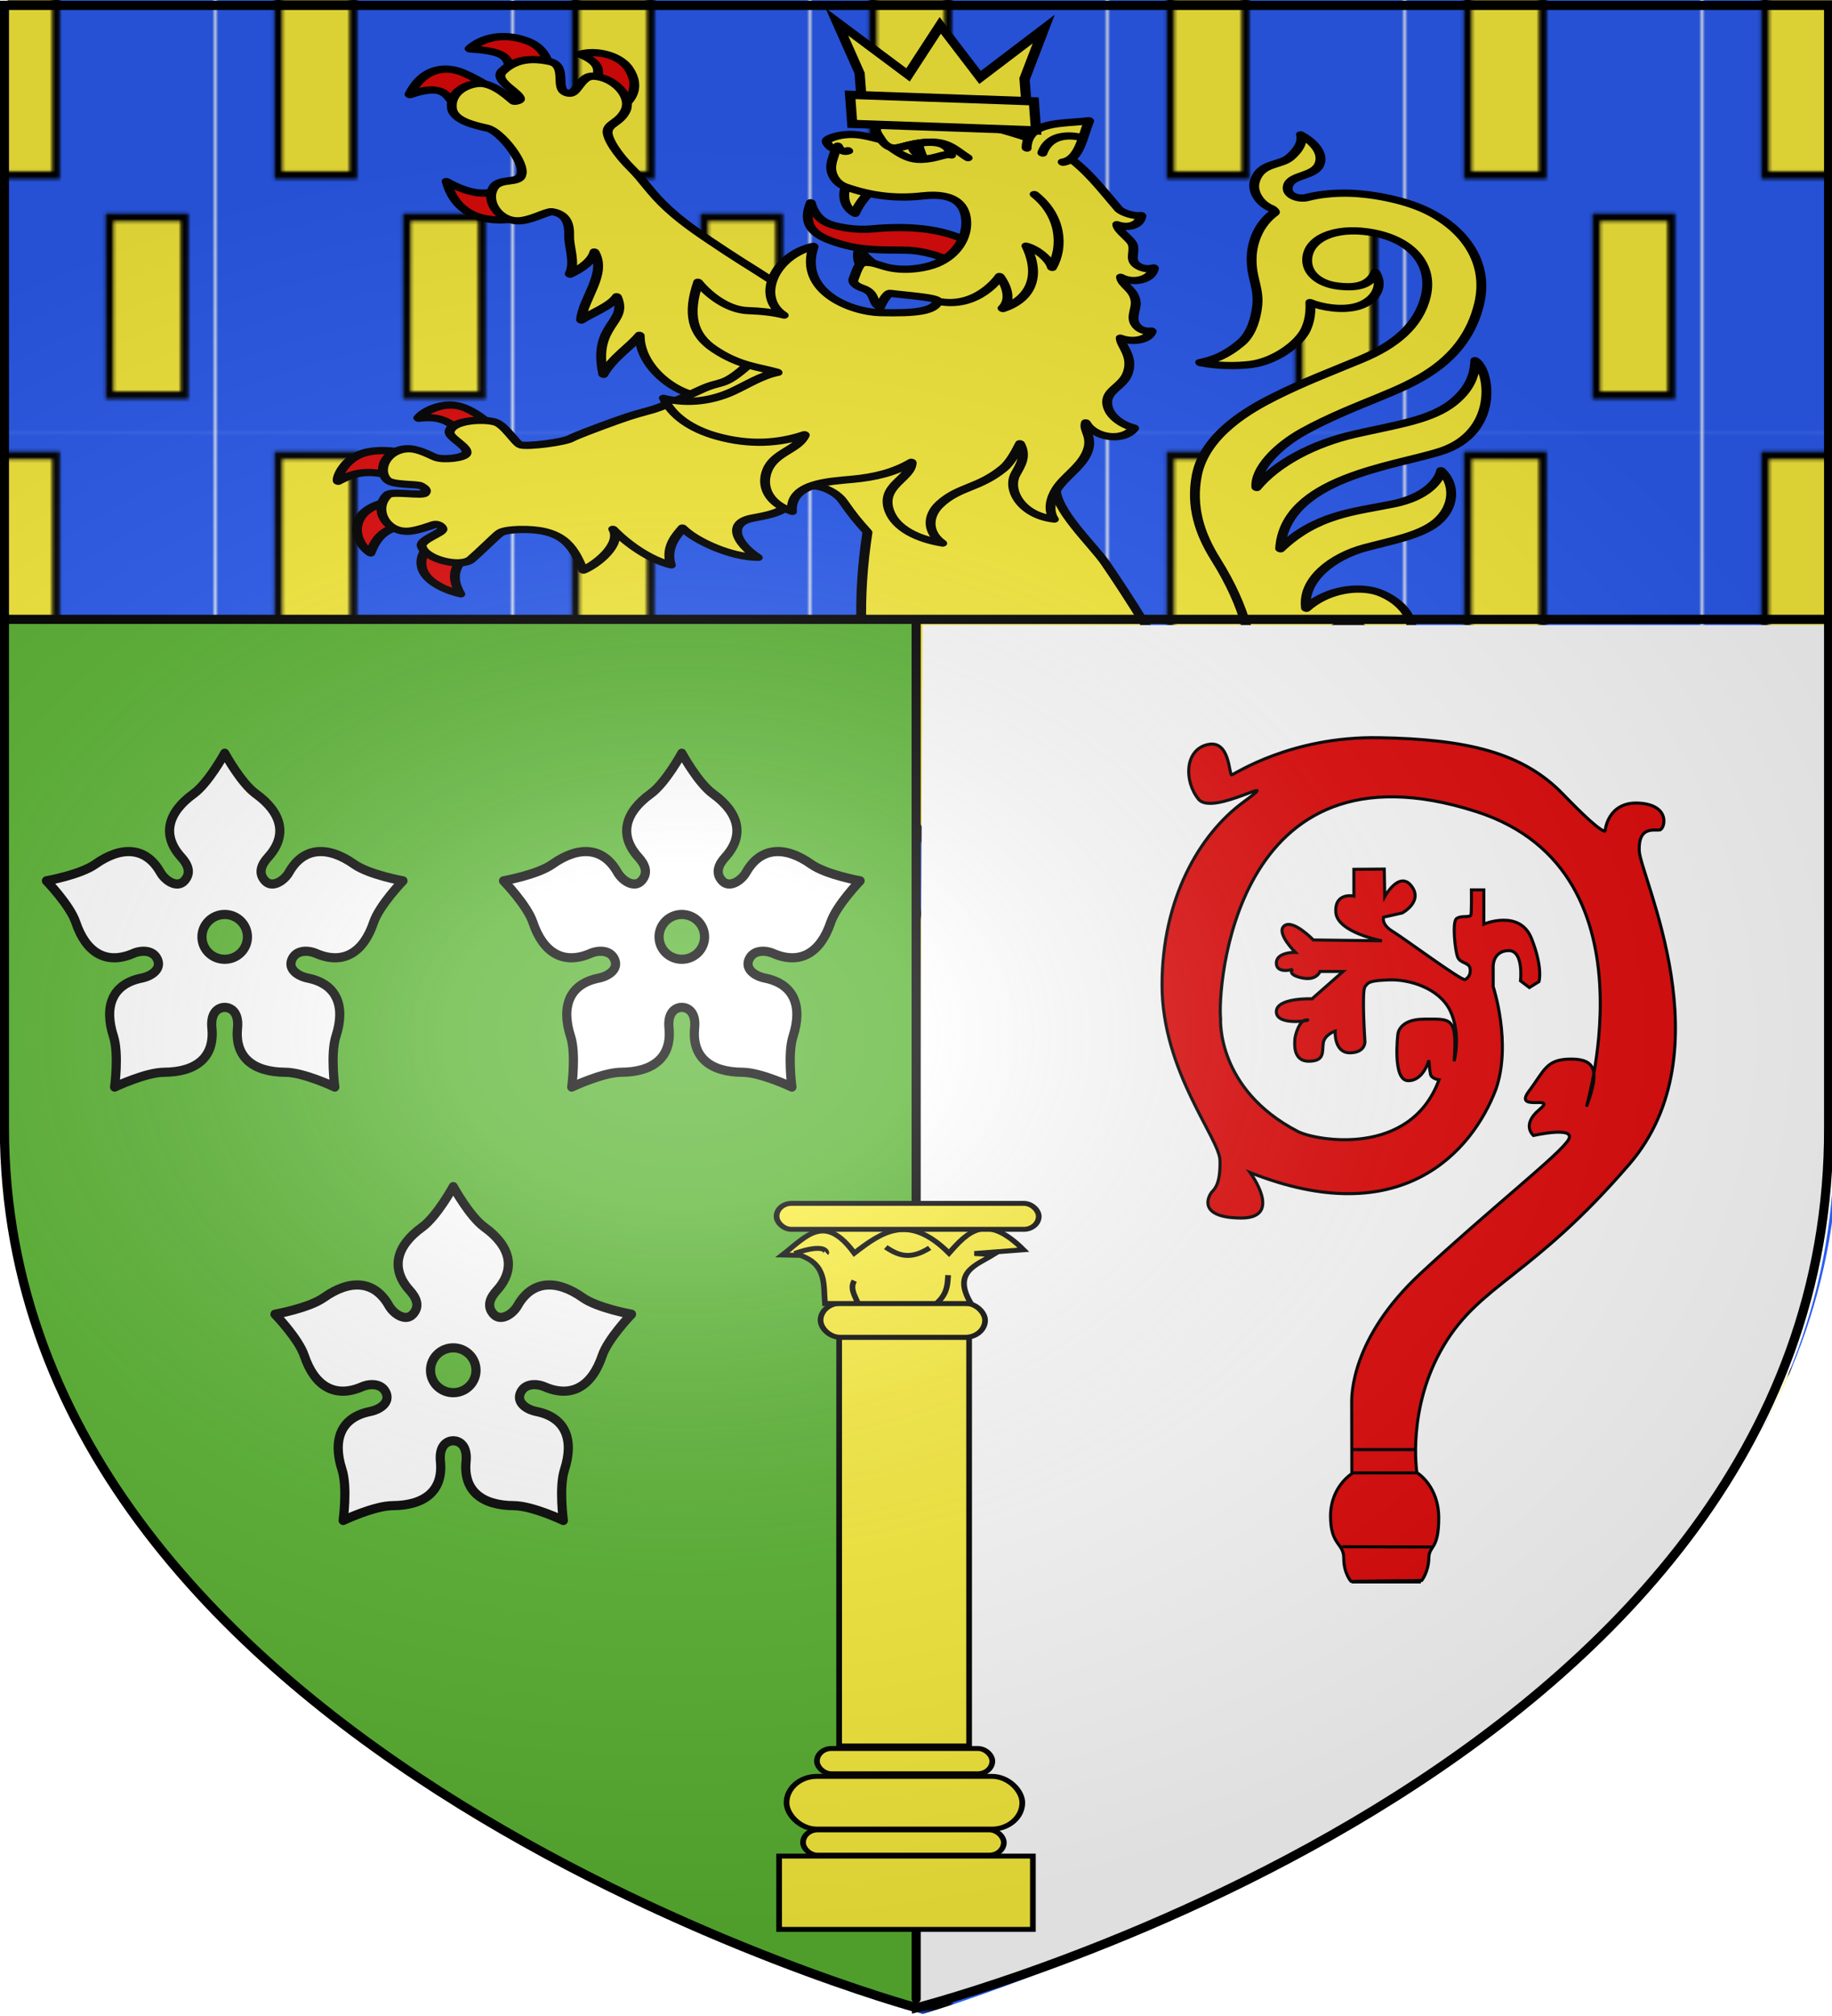
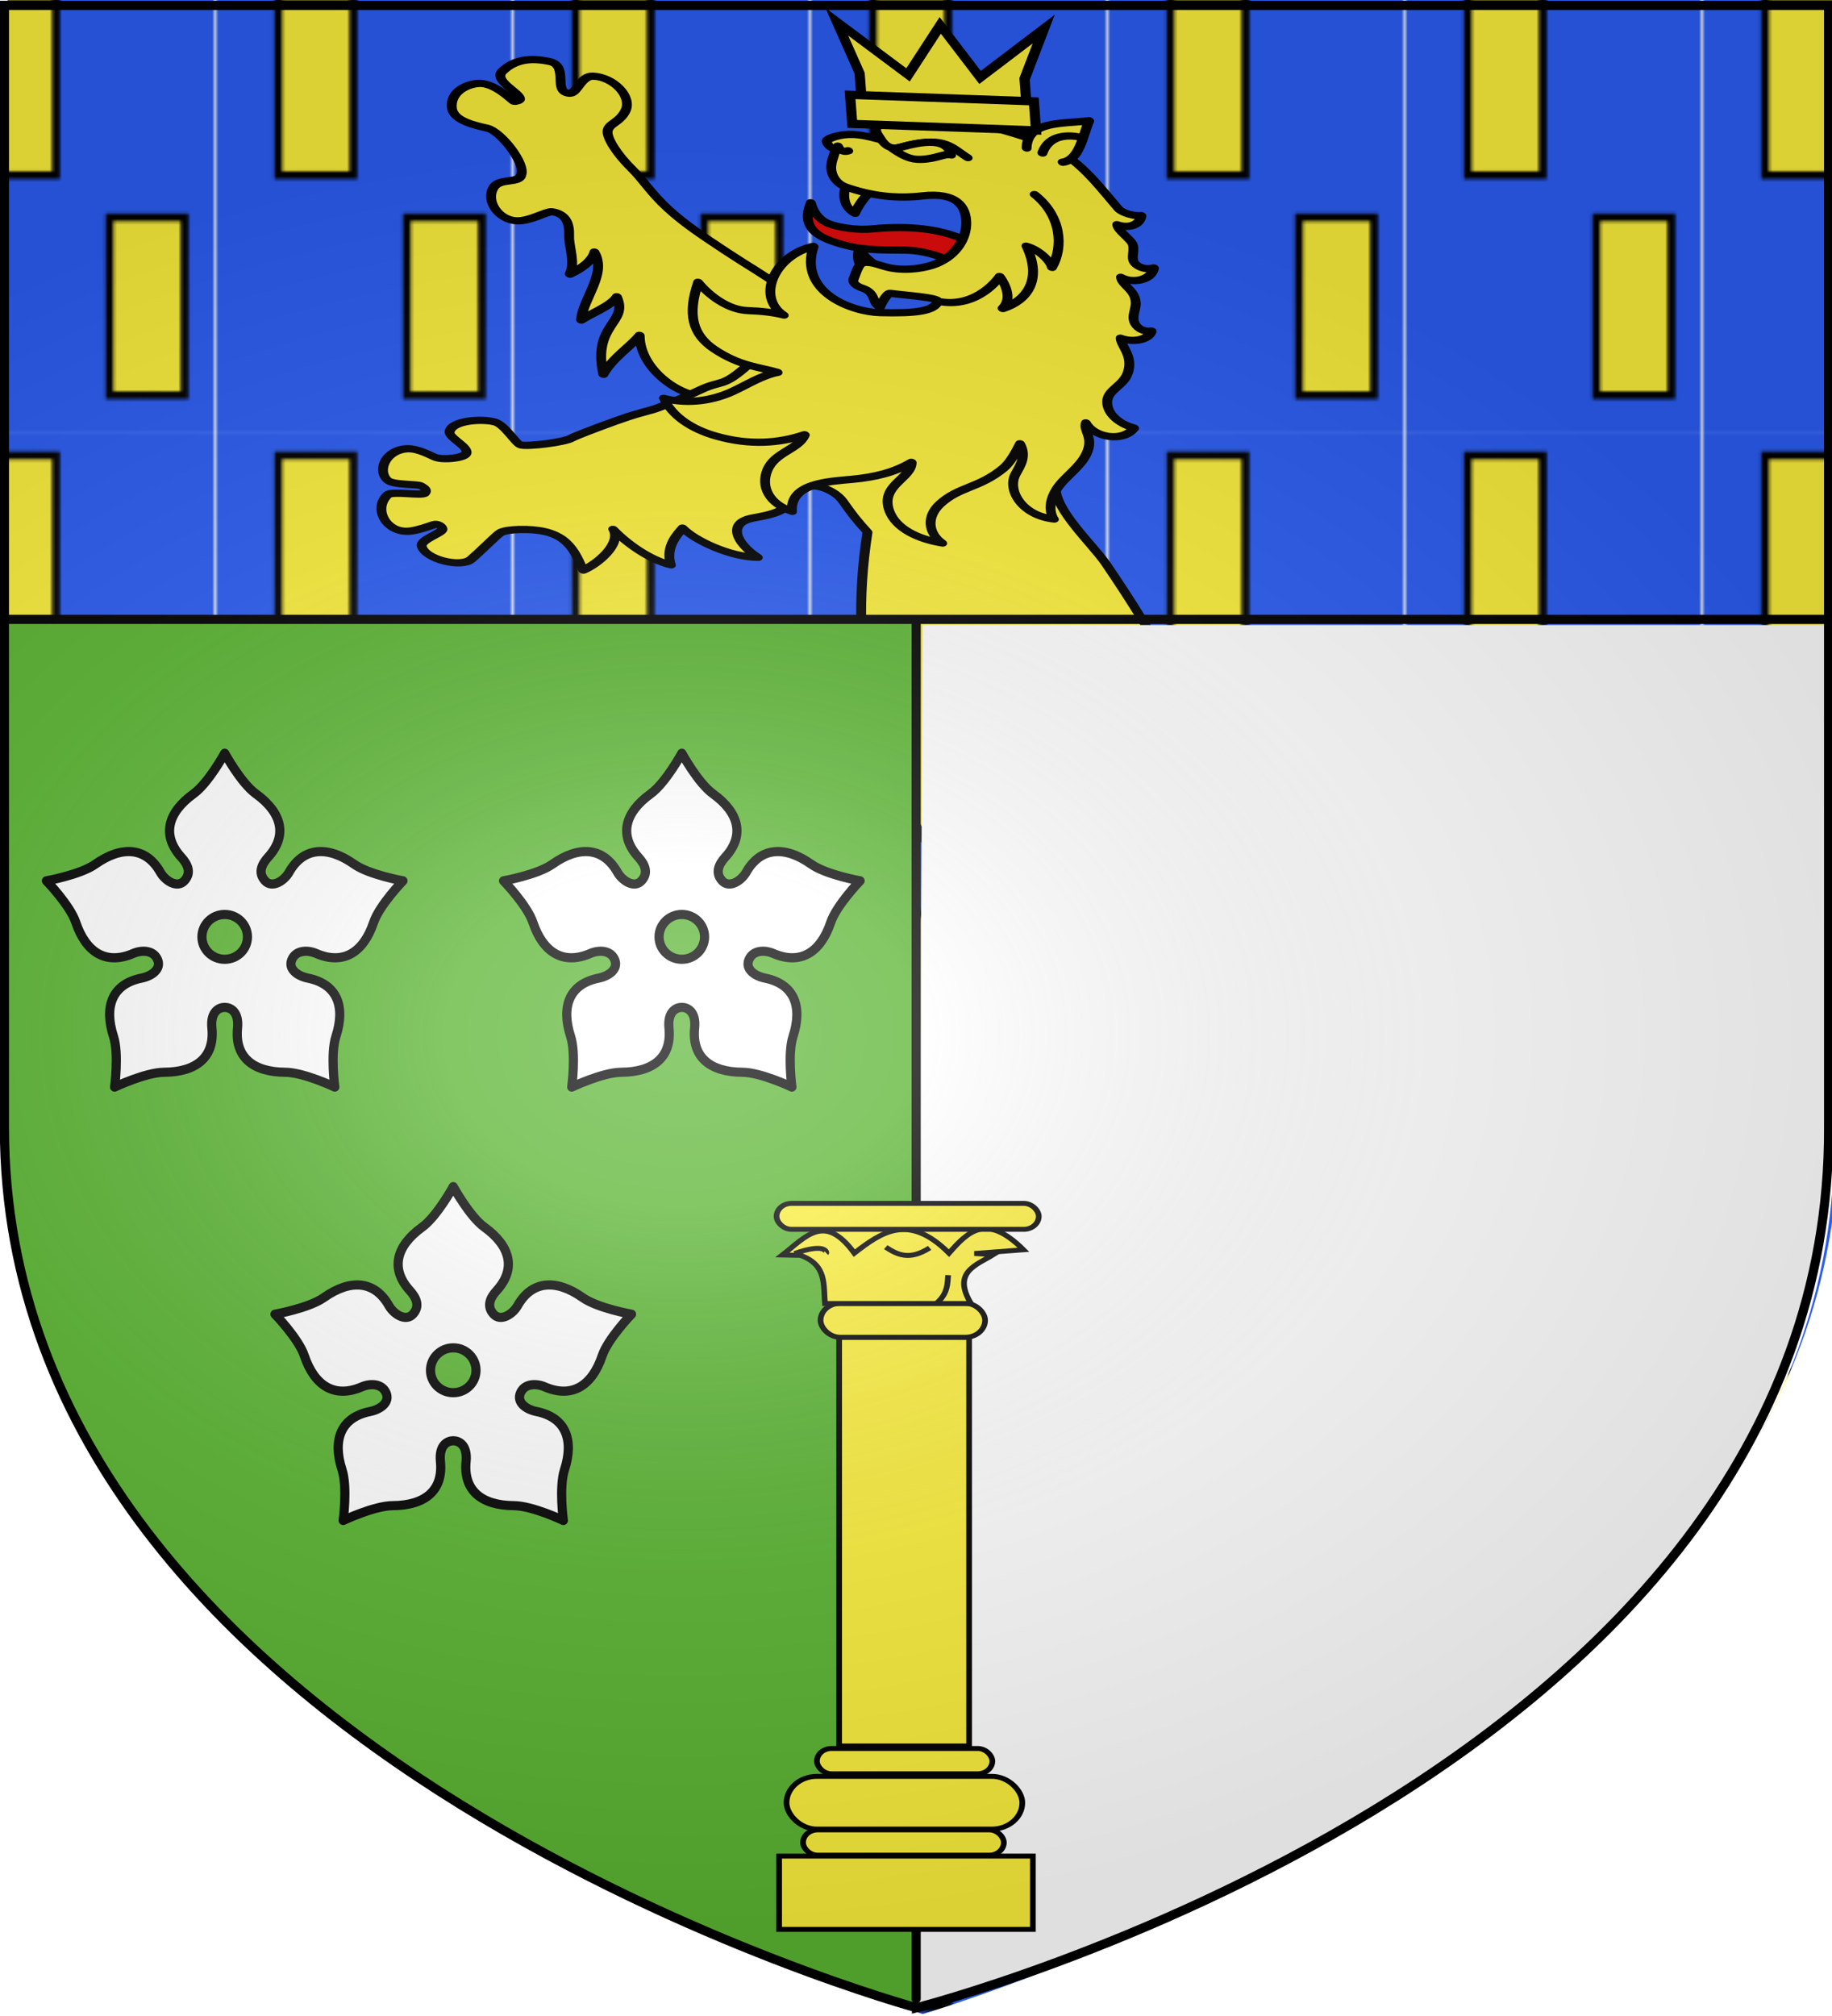
<svg xmlns="http://www.w3.org/2000/svg" xmlns:ns1="http://www.inkscape.org/namespaces/inkscape" xmlns:ns2="http://sodipodi.sourceforge.net/DTD/sodipodi-0.dtd" xmlns:xlink="http://www.w3.org/1999/xlink" width="600" height="660" viewBox="-300 -300 600 660" id="svg4761" version="1.1" ns1:version="1.1.2 (b8e25be833, 2022-02-05)" ns2:docname="AA.svg">
  <ns2:namedview pagecolor="#ffffff" bordercolor="#666666" borderopacity="1" objecttolerance="10" gridtolerance="10" guidetolerance="10" ns1:pageopacity="0" ns1:pageshadow="2" ns1:window-width="2560" ns1:window-height="1525" id="namedview4786" showgrid="false" ns1:zoom="1.5830597" ns1:cx="237.19889" ns1:cy="258.0446" ns1:window-x="-9" ns1:window-y="-9" ns1:window-maximized="1" ns1:current-layer="layer3" showguides="true" ns1:guide-bbox="true" ns1:pagecheckerboard="0" ns1:document-rotation="0" showborder="true">
    <ns1:grid type="xygrid" id="grid3023" />
    <ns2:guide orientation="0,1" position="565.009,-145.918" id="guide3089" ns1:locked="false" />
  </ns2:namedview>
  <defs id="defs4763">
    <pattern ns1:collect="always" xlink:href="#pattern9046" id="pattern23840" patternTransform="matrix(1.004,0,0,1,-229.015,142.119)" />
    <linearGradient id="linearGradient2893">
      <stop style="stop-color:white;stop-opacity:0.314;" offset="0" id="stop2895" />
      <stop id="stop2897" offset="0.19" style="stop-color:white;stop-opacity:0.251;" />
      <stop style="stop-color:#6b6b6b;stop-opacity:0.125;" offset="0.6" id="stop2901" />
      <stop style="stop-color:black;stop-opacity:0.125;" offset="1" id="stop2899" />
    </linearGradient>
    <style type="text/css" id="style33">.Rand2 { stroke: #202020; stroke-width:30; }
.Rand4 { stroke: #202020; stroke-width:60; }
.Rand6 { stroke: #202020; stroke-width:90; }
.Schwarz { fill: #000000; }
.Blau { fill: #0000ff; }
.Gold { fill: #ffef00; }
.Silber { fill: #ffffff; }
</style>
    <g id="s">
      <g id="c">
        <path transform="matrix(0.951,0.309,-0.309,0.951,0,-1)" d="M 0,0 L 0,1 L 0.5,1 L 0,0 z " id="t" />
        <use height="540" width="810" y="0" x="0" id="use2144" transform="scale(-1,1)" xlink:href="#t" />
      </g>
      <g id="a">
        <use height="540" width="810" y="0" x="0" id="use2147" transform="matrix(0.309,0.951,-0.951,0.309,0,0)" xlink:href="#c" />
        <use height="540" width="810" y="0" x="0" id="use2149" transform="matrix(-0.809,0.588,-0.588,-0.809,0,0)" xlink:href="#c" />
      </g>
      <use height="540" width="810" y="0" x="0" id="use2151" transform="scale(-1,1)" xlink:href="#a" />
    </g>
    <g id="s-1">
      <g id="c-1">
        <path transform="matrix(0.951,0.309,-0.309,0.951,0,-1)" d="M 0,0 L 0,1 L 0.5,1 L 0,0 z " id="t-8" />
        <use height="540" width="810" y="0" x="0" id="use2144-5" transform="scale(-1,1)" xlink:href="#t-8" />
      </g>
      <g id="a-2">
        <use height="540" width="810" y="0" x="0" id="use2147-0" transform="matrix(0.309,0.951,-0.951,0.309,0,0)" xlink:href="#c-1" />
        <use height="540" width="810" y="0" x="0" id="use2149-1" transform="matrix(-0.809,0.588,-0.588,-0.809,0,0)" xlink:href="#c-1" />
      </g>
      <use height="540" width="810" y="0" x="0" id="use2151-1" transform="scale(-1,1)" xlink:href="#a-2" />
    </g>
    <g id="s-4">
      <g id="c-7">
        <path id="t-4" d="M 0,0 L 0,1 L 0.5,1 L 0,0 z " transform="matrix(0.951,0.309,-0.309,0.951,0,-1)" />
        <use xlink:href="#t-4" transform="scale(-1,1)" id="use2144-1" x="0" y="0" width="810" height="540" />
      </g>
      <g id="a-8">
        <use xlink:href="#c-7" transform="matrix(0.309,0.951,-0.951,0.309,0,0)" id="use2147-08" x="0" y="0" width="810" height="540" />
        <use xlink:href="#c-7" transform="matrix(-0.809,0.588,-0.588,-0.809,0,0)" id="use2149-8" x="0" y="0" width="810" height="540" />
      </g>
      <use xlink:href="#a-8" transform="scale(-1,1)" id="use2151-17" x="0" y="0" width="810" height="540" />
    </g>
    <g id="s-5">
      <g id="c-11">
        <path transform="matrix(0.951,0.309,-0.309,0.951,0,-1)" d="M 0,0 L 0,1 L 0.5,1 L 0,0 z" id="t-6" />
        <use height="540" width="810" y="0" x="0" id="use2144-19" transform="scale(-1,1)" xlink:href="#t-6" />
      </g>
      <g id="a-3">
        <use height="540" width="810" y="0" x="0" id="use2147-4" transform="matrix(0.309,0.951,-0.951,0.309,0,0)" xlink:href="#c-11" />
        <use height="540" width="810" y="0" x="0" id="use2149-7" transform="matrix(-0.809,0.588,-0.588,-0.809,0,0)" xlink:href="#c-11" />
      </g>
      <use height="540" width="810" y="0" x="0" id="use2151-9" transform="scale(-1,1)" xlink:href="#a-3" />
    </g>
    <g id="s-5-4">
      <g id="c-11-0">
        <path id="t-6-6" d="M 0,0 L 0,1 L 0.5,1 L 0,0 z" transform="matrix(0.951,0.309,-0.309,0.951,0,-1)" />
        <use xlink:href="#t-6-6" transform="scale(-1,1)" id="use2144-19-5" x="0" y="0" width="810" height="540" />
      </g>
      <g id="a-3-3">
        <use xlink:href="#c-11-0" transform="matrix(0.309,0.951,-0.951,0.309,0,0)" id="use2147-4-8" x="0" y="0" width="810" height="540" />
        <use xlink:href="#c-11-0" transform="matrix(-0.809,0.588,-0.588,-0.809,0,0)" id="use2149-7-5" x="0" y="0" width="810" height="540" />
      </g>
      <use xlink:href="#a-3-3" transform="scale(-1,1)" id="use2151-9-1" x="0" y="0" width="810" height="540" />
    </g>
    <g id="s-4-6">
      <g id="c-7-7">
        <path transform="matrix(0.951,0.309,-0.309,0.951,0,-1)" d="M 0,0 L 0,1 L 0.5,1 L 0,0 z " id="t-4-1" />
        <use height="540" width="810" y="0" x="0" id="use2144-1-8" transform="scale(-1,1)" xlink:href="#t-4-1" />
      </g>
      <g id="a-8-4">
        <use height="540" width="810" y="0" x="0" id="use2147-08-9" transform="matrix(0.309,0.951,-0.951,0.309,0,0)" xlink:href="#c-7-7" />
        <use height="540" width="810" y="0" x="0" id="use2149-8-7" transform="matrix(-0.809,0.588,-0.588,-0.809,0,0)" xlink:href="#c-7-7" />
      </g>
      <use height="540" width="810" y="0" x="0" id="use2151-17-3" transform="scale(-1,1)" xlink:href="#a-8-4" />
    </g>
    <g id="s-1-3">
      <g id="c-1-0">
        <path id="t-8-4" d="M 0,0 L 0,1 L 0.5,1 L 0,0 z " transform="matrix(0.951,0.309,-0.309,0.951,0,-1)" />
        <use xlink:href="#t-8-4" transform="scale(-1,1)" id="use2144-5-8" x="0" y="0" width="810" height="540" />
      </g>
      <g id="a-2-5">
        <use xlink:href="#c-1-0" transform="matrix(0.309,0.951,-0.951,0.309,0,0)" id="use2147-0-5" x="0" y="0" width="810" height="540" />
        <use xlink:href="#c-1-0" transform="matrix(-0.809,0.588,-0.588,-0.809,0,0)" id="use2149-1-5" x="0" y="0" width="810" height="540" />
      </g>
      <use xlink:href="#a-2-5" transform="scale(-1,1)" id="use2151-1-4" x="0" y="0" width="810" height="540" />
    </g>
    <g id="s-0">
      <g id="c-8">
        <path id="t-40" d="M 0,0 L 0,1 L 0.5,1 L 0,0 z " transform="matrix(0.951,0.309,-0.309,0.951,0,-1)" />
        <use xlink:href="#t-40" transform="scale(-1,1)" id="use2144-4" x="0" y="0" width="810" height="540" />
      </g>
      <g id="a-6">
        <use xlink:href="#c-8" transform="matrix(0.309,0.951,-0.951,0.309,0,0)" id="use2147-46" x="0" y="0" width="810" height="540" />
        <use xlink:href="#c-8" transform="matrix(-0.809,0.588,-0.588,-0.809,0,0)" id="use2149-4" x="0" y="0" width="810" height="540" />
      </g>
      <use xlink:href="#a-6" transform="scale(-1,1)" id="use2151-3" x="0" y="0" width="810" height="540" />
    </g>
    <style id="style33-5" type="text/css">
  .Rand2 { stroke: #202020; stroke-width:30; }
  .Rand4 { stroke: #202020; stroke-width:60; }
  .Rand6 { stroke: #202020; stroke-width:90; }
  .Schwarz { fill: #000000; }
  .Blau { fill: #0000ff; }
  .Gold { fill: #ffef00; }
  .Silber { fill: #ffffff; }
  </style>
    <radialGradient ns1:collect="always" xlink:href="#linearGradient2893" id="radialGradient3163" gradientUnits="userSpaceOnUse" gradientTransform="matrix(1.354,0,0,0.977,-376.668,-182.207)" cx="221.445" cy="226.331" fx="221.445" fy="226.331" r="300" />
    <pattern patternUnits="userSpaceOnUse" width="96.19" height="149.918" patternTransform="translate(-228.777,142.119)" id="pattern9046">
      <g id="g9044" transform="translate(528.777,157.881)">
        <g id="g8783" transform="translate(68.46,-50.262)">
          <path id="path8777" style="fill:#2b5df2;stroke-width:3" d="m -597.236,-107.62 h 96.19 V 42.298 h -96.19 z" />
          <path id="path8779" style="fill:#fcef3c;stroke:#000000;stroke-width:2.5" d="m -577.145,-100.62 h 24.468 v 58.221 h -24.468 z" />
          <path id="path8781" style="fill:#fcef3c;stroke:#000000;stroke-width:2.5" d="m -535.2,-28.572 h 24.468 v 58.221 h -24.468 z" />
        </g>
      </g>
    </pattern>
  </defs>
  <g id="layer4" ns1:label="Fond écu" ns1:groupmode="layer" style="display:inline" ns2:insensitive="true">
    <path ns2:nodetypes="cccccc" d="m 2.203,359.354 c 0,0 -301.215,-88.842 -299.709,-289.613 0,-286.848 0,-369.922 0,-369.922 H 301.912 V 69.741 C 304.966,270.944 2.203,359.354 2.203,359.354 Z" style="display:inline;fill:url(#pattern23840);fill-opacity:1;stroke:none;stroke-width:3.006;stroke-linecap:butt;stroke-linejoin:miter;stroke-miterlimit:4;stroke-dasharray:none;stroke-opacity:1" id="path1411-0" ns1:export-xdpi="144" ns1:export-ydpi="144" ns1:connector-curvature="0" />
    <rect style="fill:none;stroke:none" transform="translate(-300,-300)" width="96.19" height="149.918" x="-297.236" y="192.38" id="rect8573" />
    <rect style="fill:none;stroke:none" width="96.19" height="149.918" x="-588.571" y="-118.019" id="rect8575" />
  </g>
  <g id="layer3" ns1:label="Meubles" ns1:groupmode="layer" style="display:inline">
    <g id="g2843" transform="matrix(0.854,0.132,-0.096,0.609,10.082,-123.842)" style="stroke-width:1.37">
      <g fill="#ffffff" fill-rule="evenodd" id="g2950" style="fill:#fcef3c;stroke:#000000;stroke-width:4.293;stroke-linecap:round;stroke-linejoin:round;stroke-miterlimit:4;stroke-dasharray:none" transform="matrix(0.877,0,0,0.885,-232.799,-258.157)">
-         <path d="m 46.888,258.055 c -7.079,0.065 -13.599,6.952 -15.11,11.055 7.646,-3.036 12.88,-1.623 17.316,3.024 l 11.341,-7.975 c 0,0 -6.04,-5.277 -12.124,-6.036 -0.475,-0.059 -0.951,-0.072 -1.423,-0.068 z m -21.288,32.762 c -3.851,0.021 -9.909,0.666 -14.835,3.937 -7.722,5.127 -9.878,16.771 -9.125,19.107 7.605,-7.9 13.356,-10.241 27.452,-7.281 l 0.325,-15.57 c 0,0 -1.506,-0.205 -3.817,-0.193 z m 3.564,28.428 c 0,0 -12.374,3.953 -15.372,13.769 -3.198,10.47 3.476,18.718 6.552,20.341 1.365,-7.326 2.979,-17.823 17.359,-20.715 z m 18.091,19.982 c -2.203,4.269 -6.229,10.671 -3.762,18.334 3.005,9.335 14.73,11.559 18.037,11.787 -5.709,-9.74 -3.892,-16.534 0.714,-25.957 z M 46.778,34.514 c -10.48,-0.063 -16.358,7.964 -17.923,10.887 18.685,-2.354 16.931,3.076 20.081,14.234 L 65.255,53.275 C 63.938,47.419 61.61,37.908 53.07,35.449 50.81,34.798 48.719,34.526 46.778,34.514 Z m 39.25,1.435 c -3.519,-0.157 -6.993,0.765 -9.52,2.515 7.231,2.786 11.176,5.986 7.227,17.961 l 13.591,9.538 c 3.551,-4.084 7.41,-13.527 0.718,-23.528 -2.865,-4.28 -7.491,-6.284 -12.015,-6.486 z M 23.584,59.294 C 17.334,58.949 9.737,62.786 6.275,78.002 22.866,66.115 22.635,77.97 30.59,86.091 L 42.063,67.626 c 0,0 -6.141,-4.591 -14.419,-7.518 -1.231,-0.435 -2.618,-0.735 -4.06,-0.814 z m 32.307,61.502 c -7.094,10.859 -16.207,11.336 -27.922,5.358 7.015,22.306 24.174,22.506 40.027,10.523 z" id="path2938" style="fill:#e20909;stroke-width:4.293;stroke-miterlimit:4;stroke-dasharray:none" ns2:nodetypes="ccccsccsscccsscsccccscccscccssscccssscccsscccc" />
-         <path d="m 382.331,373.301 c 7.442,-0.314 15.484,-8.551 28.259,5.765 2.658,-5.36 2.391,-12.272 -3.506,-16.42 8.678,-5.632 17.993,-20.176 20.61,-28.904 3.41,-11.372 5.567,-24.666 14.59,-27.956 4.787,-1.745 9.268,1.695 8.856,7.579 -0.894,12.773 -5.322,10.026 -10.015,27.27 -1.762,6.475 1.716,16.633 16.694,14.391 -6.34,-2.926 -6.675,-6.79 -5.991,-11.898 1.188,-8.867 16.618,-19.252 18.231,-33.818 1.898,-17.134 -12.101,-24.843 -19.047,-25.505 -9.301,-0.887 -20.634,4.969 -27.483,16.589 -3.619,-16.923 8.219,-33.382 21.056,-41.254 10.755,-6.596 22.971,-12.369 28.957,-21.871 6.749,-10.714 5.391,-24.194 -1.533,-30.836 -0.354,6.408 -4.841,17.171 -18.279,24.062 -16.312,8.365 -32.082,13.165 -45.254,37.002 -2.764,-42.648 42.969,-59.271 61.969,-72.474 23.582,-16.388 15.88,-52.096 8.722,-56.971 0.414,5.98 0.662,15.342 -6.463,26.415 -8.241,12.808 -22.652,18.614 -40.039,28.182 -17.292,9.515 -31.648,24.716 -38.456,40.667 -1.877,-10.766 6.095,-26.36 16.136,-37.28 10.4,-11.311 22.825,-21.227 29.891,-27.217 14.074,-11.931 34.577,-28.447 36.705,-64.661 1.502,-25.469 -11.171,-43.304 -28.938,-50.748 -10.42,-4.366 -25.695,-5.019 -36.214,-2.661 -5.278,1.183 -10.539,3.004 -15.479,5.973 -3.478,2.091 -9.48,0.804 -8.876,-5.267 0.711,-7.154 10.925,-7.681 12.013,-16.065 0.897,-6.916 -4.359,-12.476 -9.923,-15.227 1.392,4.236 -0.117,9.151 -3.036,14.054 -3.804,6.39 -12.42,5.71 -13.542,17.801 -0.556,6.048 3.477,12.865 9.2,14.558 0.678,0.415 1.816,1.329 1.333,1.993 -6.316,8.668 -7.458,20.135 -6.818,28.087 1.069,13.28 5.661,17.961 5.721,30.26 0.019,3.833 0.013,14.887 -4.598,22.174 -5.685,8.982 -10.551,12.541 -15.968,15.371 7.643,0.48 15.813,-1.294 21.532,-3.513 10.571,-4.102 19.541,-17.161 21.325,-25.819 1.188,-5.765 0.92,-11.154 0.163,-16.405 5.174,1.75 14.185,2 20.489,-2.176 6.473,-4.288 10.057,-13.552 5.297,-21.632 -1.644,8.188 -7.116,11.159 -15.331,11.484 -7.817,0.31 -14.065,-4.573 -14.747,-13.063 -1.006,-12.513 9.632,-21.63 24.255,-21.803 19.371,-0.23 29.896,13.995 28.868,32.609 -1.03,18.658 -10.27,32.391 -23.334,43.496 -11.224,9.541 -23.035,18.809 -34.715,30.403 -9.11,9.043 -27.055,28.213 -27.657,53.63 -0.446,18.835 5.032,34.066 13.603,47.789 8.571,13.723 13.648,25.155 17.305,35.796 4.395,12.79 2.336,30.244 -10.052,35.139 -12.831,5.07 -30.248,-2.612 -36.431,-19.351 -2.199,12.233 -5.199,37.534 7.187,36.586 7.5,2.583 14.255,6.031 22.757,5.672 z" id="path2940" style="fill:#fcef3c;stroke-width:4.293;stroke-miterlimit:4;stroke-dasharray:none" />
        <path d="m 83.904,147.11 c 0.545,6.226 4.571,15.216 2.84,22.668 4.486,-4.242 8.604,-9.602 9.114,-15.384 6.781,11.934 -1.857,28.584 -1.2,41.575 3.468,-4.504 11.874,-11.138 13.766,-17.134 6.82,14.757 -8.732,18.097 -0.653,47.27 2.811,-10.534 9.948,-19.245 12.951,-26.467 2.303,20.051 21.566,33.29 32.421,29.968 24.891,32.457 54.864,19.82 53.416,-15.485 0,0 -23.528,-52.048 -29.612,-56.539 -6.607,-4.876 -15.012,-9.279 -24.598,-15.397 -10.819,-6.906 -19.698,-12.45 -28.088,-20.212 -8.39,-7.761 -12.429,-14.725 -17.924,-20.175 C 98.599,94.126 93.461,85.606 93.297,81.649 93.095,76.808 97.784,75.511 99.523,67.823 101.592,58.676 92.191,48.865 83.447,50.225 c -4.985,0.775 -5.52,10.051 -8.211,11.918 -0.634,0.44 -1.394,0.592 -2.369,0.307 -5.112,-1.495 -0.905,-16.352 -9.165,-16.94 -8.259,-0.588 -14.843,1.925 -19.307,10.025 -3.589,6.512 8.849,10.954 9.318,14.779 0.105,0.857 -1.698,2.101 -2.571,2.079 -0.576,-0.014 -9.467,-9.6 -16.424,-7.281 -5.421,1.807 -11.3,8.162 -9.447,16.976 1.603,7.621 11.693,8.165 16.537,8.683 5.744,0.614 18.587,17.011 17.551,24.398 -0.317,5.955 -9.166,3.611 -11.028,10.439 -2.387,8.756 4.462,18.568 12.168,17.402 5.765,-0.872 11.956,-8.378 14.578,-8.624 6.356,-0.035 8.221,5.81 8.825,12.723 z" id="path2944" style="fill:#fcef3c;stroke-width:4.293;stroke-miterlimit:4;stroke-dasharray:none" />
        <path d="m 334.819,291.922 c -6.903,-10.007 -25.298,-27.112 -26.286,-40.507 -1.292,-17.362 -1.62,-35.897 -0.546,-44.927 2.941,-24.745 3.977,-29.446 -19.459,-37.412 -13.855,-4.709 -61.979,-17.066 -84.759,8.137 -11.639,12.877 -24.168,12.014 -34.293,29.21 -10.124,17.196 -10.353,11.724 -19.122,19.929 -8.768,8.205 -16.707,14.572 -19.219,16.2 -5.022,3.255 -6.791,3.905 -15.243,10.326 -8.451,6.42 -15.999,12.421 -17.408,13.996 -2.817,3.151 -17.899,9.073 -21.26,8.689 -2.074,-0.237 -7.978,-10.424 -12.405,-11.248 -5.55,-1.033 -18.621,2.882 -18.775,9.935 -0.082,3.778 10.074,7.365 8.467,11.601 -1.093,2.883 -9.094,5.737 -12.643,4.921 -2.028,-0.467 -7.882,-3.868 -12.687,-2.578 -8.979,2.411 -11.717,15.377 -6.396,20.429 2.705,2.568 13.235,-0.583 14.817,0.337 1.792,1.043 2.94,1.863 1.979,3.89 -1.043,2.199 -14.078,1.612 -15.722,4.476 -5.598,9.751 2.369,23.655 12.561,19.223 3.423,-1.488 6.697,-3.987 8.989,-5.653 2.033,-1.478 3.927,0.377 4.132,1.492 0.468,2.539 -8.933,8.477 -7.676,12.329 2.419,7.408 18.165,9.341 21.994,3.156 2.971,-4.8 9.017,-16.182 10.155,-17.727 0.569,-0.773 1.451,-2.504 8.496,-4.388 17.577,-4.23 23.447,3.423 29.831,18.287 5.721,-4.835 14.749,-19.112 10.133,-26.93 6.533,6.91 17.524,14.78 26.971,15.77 -3.805,-10.481 1.097,-19.306 2.607,-22.895 6.036,6.259 22.337,12.927 34.006,10.435 -10.038,-6.285 -15.766,-17.636 -4.527,-22.934 11.239,-5.298 14.103,-8.352 16.684,-18.306 2.581,-9.954 15.506,-6.837 20.41,0.193 4.904,7.03 6.87,9.628 12.561,16.032 0.593,321.266 329.633,330.414 103.63,-3.487 z" id="path2948" style="fill:#fcef3c;stroke-width:4.293;stroke-miterlimit:4;stroke-dasharray:none" ns2:nodetypes="ccssssssssssssssssssscssssccccccssscc" />
      </g>
      <g fill-rule="evenodd" id="g2962" style="fill:#fcef3c;stroke:#000000;stroke-width:4.293;stroke-linecap:round;stroke-linejoin:round;stroke-miterlimit:4;stroke-dasharray:none" transform="matrix(0.877,0,0,0.885,-232.799,-258.157)">
        <path d="m 273.659,136.906 c -8.249,-2.071 -16.208,-4.053 -22.755,-8.231 -6.099,-3.892 -15.297,-5.364 -22.744,-3.856 -11.981,2.426 -19.722,4.497 -31.895,1.303 -10.251,-2.689 -13.308,-9.415 -11.365,-20.786 2.137,6.623 5.754,9.822 9.211,10.819 4.447,1.283 12.386,1.295 18.593,-0.909 32.133,-11.411 53.155,-1.798 60.956,21.66 z" fill="#ffffff" id="path2954" style="fill:#e20909;stroke-width:4.293;stroke-miterlimit:4;stroke-dasharray:none" />
        <path d="m 199.118,91.339 c -1.319,3.183 -1.099,13.084 5.221,16.229 1.002,-5.621 3.734,-12.133 5.763,-15.455 z m 9.597,36.752 c -0.803,3.456 0.182,7.853 1.768,10.547 l 7.609,-1.748 c -3.877,-2.126 -7.325,-5.276 -9.377,-8.8 z" fill="#ffffff" id="path2956" style="fill:#fcef3c;stroke-width:4.293;stroke-miterlimit:4;stroke-dasharray:none" />
        <path d="m 309.888,270.586 c -3.195,-4.781 -2.704,-11.997 -0.842,-17.946 2.539,-8.113 8.446,-14.733 10.357,-23.736 2.225,-10.532 -3.086,-13.077 -2.256,-18.269 4.392,7.821 17.058,8.419 20.869,-1.415 -5.635,-0.797 -10.727,-4.54 -12.543,-9.817 -3.271,-9.504 4.798,-12.79 6.102,-21.995 1.54,-10.86 -4.896,-15.591 -5.307,-20.189 5.399,1.648 11.955,-1.382 12.738,-7.059 -2.867,1.063 -5.806,0.324 -7.614,-2.834 -2.168,-3.787 -0.432,-8.771 -1.161,-12.888 -1.353,-7.644 -7.194,-8.582 -7.943,-13.342 5.693,2.881 13.276,-1.263 13.414,-8.57 -2.11,1.37 -4.846,1.553 -7.119,0.137 -4.088,-2.547 -1.908,-7.433 -3.433,-11.91 -1.104,-3.242 -7.634,-6.981 -7.999,-10.522 4.921,1.34 9.611,-1.548 9.698,-7.598 -2.565,1.141 -8.37,0.312 -10.289,-1.958 -8.983,-10.628 -15.305,-19.424 -25.894,-26.902 -8.585,-6.063 -30.78,-10.193 -47.979,-11.226 -12.676,-0.761 -23.442,4.718 -31.219,8.704 -6.778,3.474 -2.547,6.991 -0.786,10.309 -5.794,-0.714 -10.742,-1.708 -16.223,0.424 -3.162,1.23 -7.285,3.912 -6.951,5.69 0.193,1.028 2.444,4.37 4.366,3.148 -0.125,3.987 -0.918,6.251 -0.799,10.388 0.156,5.44 3.268,10.422 7.696,11.551 11.742,2.993 22.517,2.378 33.334,-1.751 14.645,-5.591 19.257,2.699 20.425,11.641 1.178,9.015 -1.788,20.184 -9.897,27.171 -4.21,3.627 -11.934,7.207 -19.445,6.872 -4.216,-0.188 -8.286,-2.287 -11.981,-0.666 -1.884,0.826 -2.373,7.028 -2.941,10.423 -0.443,2.65 1.594,4.105 4.408,4.789 6.524,1.586 4.833,8.396 8.725,9.481 0.26,-1.781 1.989,-8.936 3.591,-8.982 6.44,-0.185 21.241,-2.017 20.784,0.417 -1.153,6.123 -8.153,9.123 -24.063,12.002 -12.343,2.233 -36.221,-4.953 -32.748,-33.229 -16.139,8.808 -21.259,35.321 -8.136,43.481 -4.721,-0.644 -9.944,-0.287 -15.663,0.65 -8.497,1.393 -17.55,-5.503 -23.03,-12.237 -2.527,20.13 1.093,31.523 11.259,38.128 12.081,7.849 20.478,6.464 28.672,7.942 -6.892,3.505 -11.849,9.941 -18.159,15.72 -7.09,6.494 -17.348,11.688 -28.613,10.185 4.713,9.714 13.796,15.68 24.862,17.576 14.931,2.561 27.364,-1.491 37.73,-8.935 -1.775,9.568 -11.658,12.92 -13.611,24.486 -1.745,10.335 2.894,19.644 13.274,22.128 -2.801,-16.579 13.842,-21.138 23.674,-24.564 9.304,-3.242 17.413,-7.829 24.145,-15.507 0.958,9.798 -12.12,16.559 -6.214,30.972 3.971,9.692 13.87,14.009 24.677,14.1 -6.886,-4.72 -8.445,-14.35 -3.589,-22.882 6.973,-12.252 15.568,-12.828 24.676,-27.061 2.416,-3.776 4.132,-10.055 5.513,-16.062 3.702,6.857 1.437,13.039 0.06,18.482 -2.587,10.226 5.497,23.981 19.396,23.059 z" fill="#ffffff" id="path2958" style="fill:#fcef3c;stroke-width:4.293;stroke-miterlimit:4;stroke-dasharray:none" />
        <path d="m 273.277,53.096 c -1.556,-16.248 13.462,-17.456 24.882,-21.93 -1.873,10.356 -1.414,23.937 -8.518,27.062" fill="#ffffff" id="path2960" style="fill:#fcef3c;stroke-width:4.293;stroke-miterlimit:4;stroke-dasharray:none" />
      </g>
      <path d="m 27.158,-221.094 c 0,0 -12.179,-2.474 -14.096,11.272 m -76.897,12.961 c 0,0 1.545,3.684 4.074,1.559 m 11.732,-8.393 c 4.193,6.039 7.339,2.367 10.955,0.389 13.168,-7.203 15.862,-2.003 22.431,1.957 m -2.61,77.806 c 15.317,0.979 21.669,-18.023 21.669,-18.023 0,0 6.931,9.135 2.924,16.584 8.598,-6.095 13.32,-18.273 5.253,-34.682 5,0.771 9.956,6.052 10.776,9.083 3.253,-11.831 0.405,-28.008 -10.731,-36.824" fill="none" id="path2964" style="fill:#fcef3c;stroke:#000000;stroke-width:3.782;stroke-linecap:round;stroke-linejoin:round;stroke-miterlimit:4;stroke-dasharray:none" />
      <path d="m -43.181,-199.811 c 4.089,2.739 7.157,4.22 11.028,3.205 6.242,-1.637 8.279,-5.13 11.16,-4.791 -2.399,-7.964 -10.156,-5.224 -16.079,-1.909 -2.647,1.481 -4.349,2.678 -6.109,3.495 z" fill="#ffffff" id="path2966" style="fill:#fcef3c;stroke:#000000;stroke-width:3.782;stroke-linecap:round;stroke-linejoin:round;stroke-miterlimit:4;stroke-dasharray:none" />
-       <path d="m -33.632,-204.601 c -0.518,0.312 0.834,3.547 1.981,6.268 -1.036,-0.055 -4.06,-1.554 -4.325,-4.692 0.726,-2.024 2.344,-1.575 2.344,-1.575 z" fill="#ffffff" fill-rule="evenodd" id="path2968" style="fill:#fcef3c;stroke:#000000;stroke-width:3.782;stroke-linecap:round;stroke-linejoin:round;stroke-miterlimit:4;stroke-dasharray:none" />
      <g id="g23836" transform="matrix(0.74,-0.123,0.138,0.823,397.648,-54.388)" style="stroke-width:1.732">
        <path id="rect20635" style="fill:#fcef3c;stroke:#000000;stroke-width:5.206" d="m -561.521,-305.685 -9.681,-32 34.319,32 18.319,-32 18.319,32 34.319,-32 -11.681,32 v 24.85 H -561.521 Z" ns2:nodetypes="cccccccccc" />
        <rect style="fill:#fcef3c;stroke:#000000;stroke-width:5.206" id="rect22471" width="93.49" height="18.319" x="-567.204" y="-291.788" />
      </g>
    </g>
    <path ns2:nodetypes="ccccc" d="m 0.675,358.877 c 0,0 -299.313,-85.051 -298.445,-289.613 V -96.658 H 0.675 Z" style="display:inline;fill:#5ab532;fill-opacity:1;stroke:none;stroke-width:3.006;stroke-linecap:butt;stroke-linejoin:miter;stroke-miterlimit:4;stroke-dasharray:none;stroke-opacity:1" id="path1411-0-34" ns1:export-xdpi="144" ns1:export-ydpi="144" ns1:connector-curvature="0" />
    <path ns2:nodetypes="ccccc" d="m -0.306,358.263 c 0,2.819 304.634,-82.652 300.972,-287.718 V -95.377 H 2.221 Z" style="display:inline;fill:#ffffff;fill-opacity:1;stroke:none;stroke-width:3.006;stroke-linecap:butt;stroke-linejoin:miter;stroke-miterlimit:4;stroke-dasharray:none;stroke-opacity:1" id="path1411-0-34-0" ns1:export-xdpi="144" ns1:export-ydpi="144" ns1:connector-curvature="0" />
    <path style="fill:none;stroke:#000000;stroke-width:3;stroke-linecap:butt;stroke-linejoin:miter;stroke-miterlimit:4;stroke-dasharray:none;stroke-opacity:1" d="m -298.105,-97.228 c 597.577,0 598.84,0 598.84,0" id="path4708" />
    <path style="fill:none;stroke:#000000;stroke-width:3;stroke-linecap:butt;stroke-linejoin:miter;stroke-miterlimit:4;stroke-dasharray:none;stroke-opacity:1" d="m 0.052,-97.86 c 0,455.447 0,452.289 0,452.289" id="path4983" />
    <path d="m -151.553,88.478 c 0,0 -5.318,9.748 -10.197,13.276 -8.584,6.207 -10.446,13.677 -4.023,20.753 1.998,2.202 3.461,5.01 1.057,7.686 -2.404,2.677 -6.379,-0.029 -7.912,-2.739 -4.69,-8.288 -12.66,-8.753 -21.315,-2.643 -4.92,3.473 -15.997,5.437 -15.997,5.437 0,0 7.716,7.963 9.621,13.616 3.351,9.946 9.989,13.975 18.819,10.159 2.783,-1.203 6.618,-1.129 7.95,2.001 1.332,3.13 -1.889,5.402 -5.262,6.082 -9.449,1.906 -12.394,9.108 -9.16,19.091 1.838,5.674 0.365,16.581 0.365,16.581 0,0 10.133,-4.819 16.189,-4.853 10.654,-0.06 16.61,-5.007 15.67,-14.447 -0.547,-5.493 2.401,-6.798 4.196,-6.798 1.794,0 4.743,1.305 4.196,6.798 -0.94,9.44 5.016,14.387 15.67,14.447 6.056,0.034 16.189,4.853 16.189,4.853 0,0 -1.474,-10.906 0.365,-16.581 3.234,-9.983 0.289,-17.185 -9.16,-19.091 -3.373,-0.68 -6.594,-2.952 -5.262,-6.082 1.332,-3.13 5.167,-3.204 7.95,-2.001 8.83,3.816 15.469,-0.213 18.819,-10.159 1.905,-5.653 9.621,-13.616 9.621,-13.616 0,0 -11.077,-1.965 -15.997,-5.437 -8.655,-6.11 -16.625,-5.646 -21.315,2.643 -1.533,2.71 -5.508,5.416 -7.912,2.739 -2.404,-2.677 -0.941,-5.484 1.057,-7.686 6.422,-7.077 4.56,-14.546 -4.023,-20.753 -4.879,-3.528 -10.197,-13.276 -10.197,-13.276 z m 0,52.781 c 4.119,0 7.45,3.296 7.45,7.346 0,4.05 -3.331,7.328 -7.45,7.328 -4.119,0 -7.451,-3.278 -7.451,-7.328 0,-4.05 3.332,-7.346 7.451,-7.346 z" style="fill:#ffffff;fill-rule:evenodd;stroke:#000000;stroke-width:3;stroke-linecap:round;stroke-linejoin:round" id="path5240" ns1:tile-cx="167.7132" ns1:tile-cy="454.49958" ns1:tile-w="119.77529" ns1:tile-h="112.30211" ns1:tile-x0="107.82555" ns1:tile-y0="398.34856" />
    <use x="0" y="0" ns1:tiled-clone-of="#path5240" xlink:href="#path5240" id="use5347" width="100%" height="100%" transform="translate(-74.855,-141.883)" />
    <use x="0" y="0" ns1:tiled-clone-of="#path5240" xlink:href="#path5240" transform="translate(74.855,-141.883)" id="use5349" width="100%" height="100%" />
-     <path d="m 142.701,174.57 h 20.97 m -20.664,7.627 h 21.123 m -24.643,24.18 30.001,0.081 m -26.786,11.441 h 22.654 m -22.876,-0.196 c 0,0 -2.381,-2.524 -2.381,-7.573 0,-5.049 -4.329,-4.131 -4.329,-13.77 0,-9.639 6.977,-13.907 6.977,-13.907 l -0.05,-23.272 c -0.005,-2.295 -0.217,-21.114 22.512,-42.228 22.729,-21.114 45.891,-39.244 48.488,-43.834 2.598,-4.59 -11.473,-1.377 -11.473,-1.377 0,0 -4.113,-3.442 1.948,-8.491 6.061,-5.049 -8.659,0.918 -3.463,-5.967 5.195,-6.885 5.628,-10.557 13.854,-10.557 8.226,0 9.136,4.205 5.303,14.803 -2.572,7.111 25.716,-75.885 -36.317,-95.816 -80.228,-25.778 -84.817,59.136 -83.792,67.742 0,0 -1.518,23.088 25.363,36.999 5.643,2.886 36.726,8.69 46.176,-16.938 0,0 -2.461,-0.364 -2.786,-1.798 -0.325,-1.434 -0.541,-4.59 -0.541,-4.59 0,0 -1.786,6.828 -6.873,6.656 -5.087,-0.172 -3.301,-14.975 -3.301,-14.975 0,0 0.054,-5.164 8.713,-5.164 8.659,0 10.823,-0.918 9.741,13.77 0,0 2.381,-8.95 -1.299,-16.524 -3.68,-7.573 -13.637,-10.327 -19.915,-10.098 -6.278,0.23 -6.927,0.688 -8.009,2.295 -1.082,1.606 0,17.901 0,17.901 0,0 0.217,3.672 -4.979,3.672 -5.195,0 -4.762,-7.114 -4.762,-7.114 0,0 -3.463,1.147 -3.896,3.901 -0.433,2.754 0.649,5.967 -4.762,5.967 -5.412,0 -4.546,-6.196 -4.546,-7.114 0,-0.918 1.299,-6.426 3.896,-6.426 2.598,0 -9.741,2.295 -9.957,-2.525 -0.217,-4.819 11.689,-4.36 11.689,-4.36 l 10.174,-8.95 h -7.576 c 0,0 -1.082,3.213 -6.061,2.066 -4.979,-1.147 -2.814,-2.754 -2.814,-2.754 0,0 -5.412,1.606 -5.412,-2.066 0,-3.672 6.227,-3.506 6.227,-3.506 0,0 -6.505,-6.41 -3.635,-8.682 2.87,-2.272 9.528,4.625 9.528,4.625 l 22.461,0.276 c 0,0 -14.666,-2.697 -15.099,-9.352 -0.433,-6.655 5.916,-5.286 5.916,-5.286 v -8.763 l 9.949,-0.081 0.153,9.007 c 0,0 4.745,-8.601 8.725,-3.489 3.98,5.112 -2.985,8.844 -2.985,8.844 l -6.123,1.379 c 0,0 -0.842,2.353 2.908,4.625 3.75,2.272 22.807,16.39 23.802,15.822 0.995,-0.568 1.99,-1.785 1.607,-3.732 -0.383,-1.947 -3.214,-1.542 -4.056,-3.651 -0.842,-2.11 -1.837,-11.441 -0.383,-12.577 1.454,-1.136 4.515,-0.243 4.745,-1.217 0.229,-0.974 0.153,-8.195 0.153,-8.195 h 4.056 V 2.529 c 0,0 11.786,-4.95 15.613,4.706 3.827,9.656 2.449,14.118 2.449,14.118 l -3.138,1.947 -2.908,-2.191 c 0,0 1.148,-10.061 -3.98,-9.899 -5.128,0.162 -4.975,5.193 -4.975,5.193 v 6.572 c 0,0 6.159,18.669 0.856,33.728 -7.822,20.428 -31.016,46.822 -80.462,27.155 1.92,2.666 9.831,15.047 -3.126,14.902 -14.541,-0.162 -10.408,-7.465 -9.337,-8.601 1.071,-1.136 2.755,-2.921 2.602,-10.224 -0.153,-7.303 -18.98,-29.211 -18.98,-57.447 0,-28.237 12.245,-49.333 26.633,-59.882 14.388,-10.548 -9.949,4.868 -14.694,-0.974 -4.745,-5.842 -4.592,-16.066 2.908,-17.851 7.5,-1.785 7.041,10.061 7.959,9.899 0.918,-0.162 19.286,-12.658 48.215,-12.171 28.929,0.487 47.144,4.868 60.307,18.5 13.164,13.632 13.776,12.009 13.776,12.009 0,0 0.765,-9.737 11.174,-9.088 10.408,0.649 8.419,8.439 6.735,8.763 -1.684,0.325 -7.041,-1.461 -6.735,6.816 0.306,8.276 28.57,65.69 -3.251,102.64 -31.821,36.949 -48.705,39.015 -60.827,59.44 -12.122,20.425 -8.735,41.525 -8.735,41.525 0,0 7.208,4.237 7.152,15.026 -0.054,10.461 -3.15,8.669 -3.245,12.924 -0.101,4.55 -2.316,7.353 -2.316,7.353 z" fill="#ffffff" stroke="#000000" stroke-width="1.006" id="path5517" style="fill:#e20909;fill-rule:evenodd" ns2:nodetypes="cccccccccssccsscssssscccscscscscscscssssscccscscsccsccccsccsssssccccsccccccccssssssscsscssssscsccc" />
    <g id="g6931" ns1:label="Calque 1" transform="matrix(0.404,0,0,0.35,-151.022,22.322)" style="display:inline;fill:#fcef3c;stroke-width:1.54">
      <g style="fill:#fcef3c;fill-opacity:1;stroke:#000000;stroke-width:4.619;stroke-miterlimit:4;stroke-dasharray:none;stroke-opacity:1" id="g3187">
        <g id="g3203" style="fill:#fcef3c;stroke-width:4.619">
          <rect y="815.219" x="262.857" height="68.571" width="205.714" id="rect2188" style="display:inline;overflow:visible;visibility:visible;opacity:1;fill:#fcef3c;fill-opacity:1;fill-rule:nonzero;stroke:#000000;stroke-width:4.619;stroke-linecap:butt;stroke-linejoin:miter;stroke-miterlimit:4;stroke-dasharray:none;stroke-dashoffset:0;stroke-opacity:1;marker:none;marker-start:none;marker-mid:none;marker-end:none;enable-background:accumulate" />
          <rect ry="11.837" y="790.699" x="282.238" height="23.674" width="162.788" id="rect3161" style="display:inline;overflow:visible;visibility:visible;opacity:1;fill:#fcef3c;fill-opacity:1;fill-rule:nonzero;stroke:#000000;stroke-width:4.619;stroke-linecap:butt;stroke-linejoin:miter;stroke-miterlimit:4;stroke-dasharray:none;stroke-dashoffset:0;stroke-opacity:1;marker:none;marker-start:none;marker-mid:none;marker-end:none;enable-background:accumulate" />
          <rect ry="24.672" y="740.631" x="268.868" height="49.344" width="191.132" id="rect3163" style="display:inline;overflow:visible;visibility:visible;opacity:1;fill:#fcef3c;fill-opacity:1;fill-rule:nonzero;stroke:#000000;stroke-width:4.619;stroke-linecap:butt;stroke-linejoin:miter;stroke-miterlimit:4;stroke-dasharray:none;stroke-dashoffset:0;stroke-opacity:1;marker:none;marker-start:none;marker-mid:none;marker-end:none;enable-background:accumulate" />
          <rect ry="11.837" y="714.565" x="293.5" height="23.674" width="142.198" id="rect3165" style="display:inline;overflow:visible;visibility:visible;opacity:1;fill:#fcef3c;fill-opacity:1;fill-rule:nonzero;stroke:#000000;stroke-width:4.619;stroke-linecap:butt;stroke-linejoin:miter;stroke-miterlimit:4;stroke-dasharray:none;stroke-dashoffset:0;stroke-opacity:1;marker:none;marker-start:none;marker-mid:none;marker-end:none;enable-background:accumulate" />
          <rect ry="0" y="329.849" x="311.52" height="382.381" width="105.356" id="rect3167" style="display:inline;overflow:visible;visibility:visible;opacity:1;fill:#fcef3c;fill-opacity:1;fill-rule:nonzero;stroke:#000000;stroke-width:4.619;stroke-linecap:butt;stroke-linejoin:miter;stroke-miterlimit:4;stroke-dasharray:none;stroke-dashoffset:0;stroke-opacity:1;marker:none;marker-start:none;marker-mid:none;marker-end:none;enable-background:accumulate" />
          <rect ry="15.848" y="298.225" x="296.441" height="31.696" width="133.374" id="rect3169" style="display:inline;overflow:visible;visibility:visible;opacity:1;fill:#fcef3c;fill-opacity:1;fill-rule:nonzero;stroke:#000000;stroke-width:4.619;stroke-linecap:butt;stroke-linejoin:miter;stroke-miterlimit:4;stroke-dasharray:none;stroke-dashoffset:0;stroke-opacity:1;marker:none;marker-start:none;marker-mid:none;marker-end:none;enable-background:accumulate" />
          <path ns2:type="arc" style="display:inline;overflow:visible;visibility:visible;opacity:1;fill:#fcef3c;fill-opacity:1;fill-rule:nonzero;stroke:#000000;stroke-width:4.619;stroke-linecap:butt;stroke-linejoin:miter;stroke-miterlimit:4;stroke-dasharray:none;stroke-dashoffset:0;stroke-opacity:1;marker:none;marker-start:none;marker-mid:none;marker-end:none;enable-background:accumulate" id="path3201" ns2:cx="124.8445" ns2:cy="289.47839" ns2:rx="63.655891" ns2:ry="31.581217" ns2:start="3.159108" ns2:end="6.2610621" ns2:open="true" transform="rotate(180,243.842,258.411)" ns2:arc-type="arc" d="m 61.198,288.925 a 63.656,31.581 0 0 1 63.499,-31.028 63.656,31.581 0 0 1 63.787,30.883" />
          <path ns2:nodetypes="cccccccccc" id="path3171" d="m 300.077,298.332 h 118.286 c -15.392,-29.53 4.223,-35.721 18.144,-45.709 l -15.353,-1.047 39.778,-3.489 c -30.354,-35.069 -45.471,-16.358 -60.364,3.14 -32.796,-37.843 -54.886,-19.479 -76.764,-1e-5 -24.18,-38.256 -39.59,-14.986 -58.271,1.745 l 14.655,0.349 c 21.847,9.049 18.317,28.028 19.889,45.012 z" style="fill:#fcef3c;fill-opacity:1;fill-rule:evenodd;stroke:#000000;stroke-width:4.619;stroke-linecap:butt;stroke-linejoin:miter;stroke-miterlimit:4;stroke-dasharray:none;stroke-opacity:1" />
          <path ns2:nodetypes="ccc" id="path3173" d="m 399.87,271.814 c -0.469,8.025 -0.542,16.051 -7.327,24.076 l 0.698,0.349" style="fill:#fcef3c;fill-opacity:1;fill-rule:evenodd;stroke:#000000;stroke-width:4.619;stroke-linecap:butt;stroke-linejoin:miter;stroke-miterlimit:4;stroke-dasharray:none;stroke-opacity:1" />
-           <path ns2:nodetypes="cc" id="path3175" d="m 326.595,297.634 c -2.538,-6.862 -6.449,-13.724 -2.791,-20.587" style="fill:#fcef3c;fill-opacity:1;fill-rule:evenodd;stroke:#000000;stroke-width:4.619;stroke-linecap:butt;stroke-linejoin:miter;stroke-miterlimit:4;stroke-dasharray:none;stroke-opacity:1" />
          <path ns2:nodetypes="cc" id="path3177" d="m 349.275,245.644 c 9.286,7 19,12.873 35.59,0.698" style="fill:#fcef3c;fill-opacity:1;fill-rule:evenodd;stroke:#000000;stroke-width:4.619;stroke-linecap:butt;stroke-linejoin:miter;stroke-miterlimit:4;stroke-dasharray:none;stroke-opacity:1" />
          <path ns2:nodetypes="cc" id="path3179" d="m 275.303,251.576 c 26.459,-10.63 25.907,-0.418 25.821,-0.349" style="fill:#fcef3c;fill-opacity:1;fill-rule:evenodd;stroke:#000000;stroke-width:4.619;stroke-linecap:butt;stroke-linejoin:miter;stroke-miterlimit:4;stroke-dasharray:none;stroke-opacity:1" />
          <rect ry="12.146" y="204.684" x="260.774" height="24.291" width="212.565" id="rect3185" style="display:inline;overflow:visible;visibility:visible;opacity:1;fill:#fcef3c;fill-opacity:1;fill-rule:nonzero;stroke:#000000;stroke-width:4.619;stroke-linecap:butt;stroke-linejoin:miter;stroke-miterlimit:4;stroke-dasharray:none;stroke-dashoffset:0;stroke-opacity:1;marker:none;marker-start:none;marker-mid:none;marker-end:none;enable-background:accumulate" />
        </g>
      </g>
    </g>
  </g>
  <g id="layer2" ns1:label="Reflet final" ns1:groupmode="layer" style="display:inline" ns2:insensitive="true">
    <path ns2:nodetypes="cccccc" d="m 0.168,357.308 c 0,0 299.579,-76.248 298.723,-288.213 V -298.243 H -298.555 V 69.095 c 0,206.829 298.723,288.213 298.723,288.213 z" style="display:inline;fill:url(#radialGradient3163);fill-opacity:1;fill-rule:evenodd;stroke:#000000;stroke-width:3;stroke-linecap:butt;stroke-linejoin:miter;stroke-miterlimit:4;stroke-dasharray:none;stroke-opacity:1" id="path2875" ns1:export-xdpi="144" ns1:export-ydpi="144" />
  </g>
</svg>